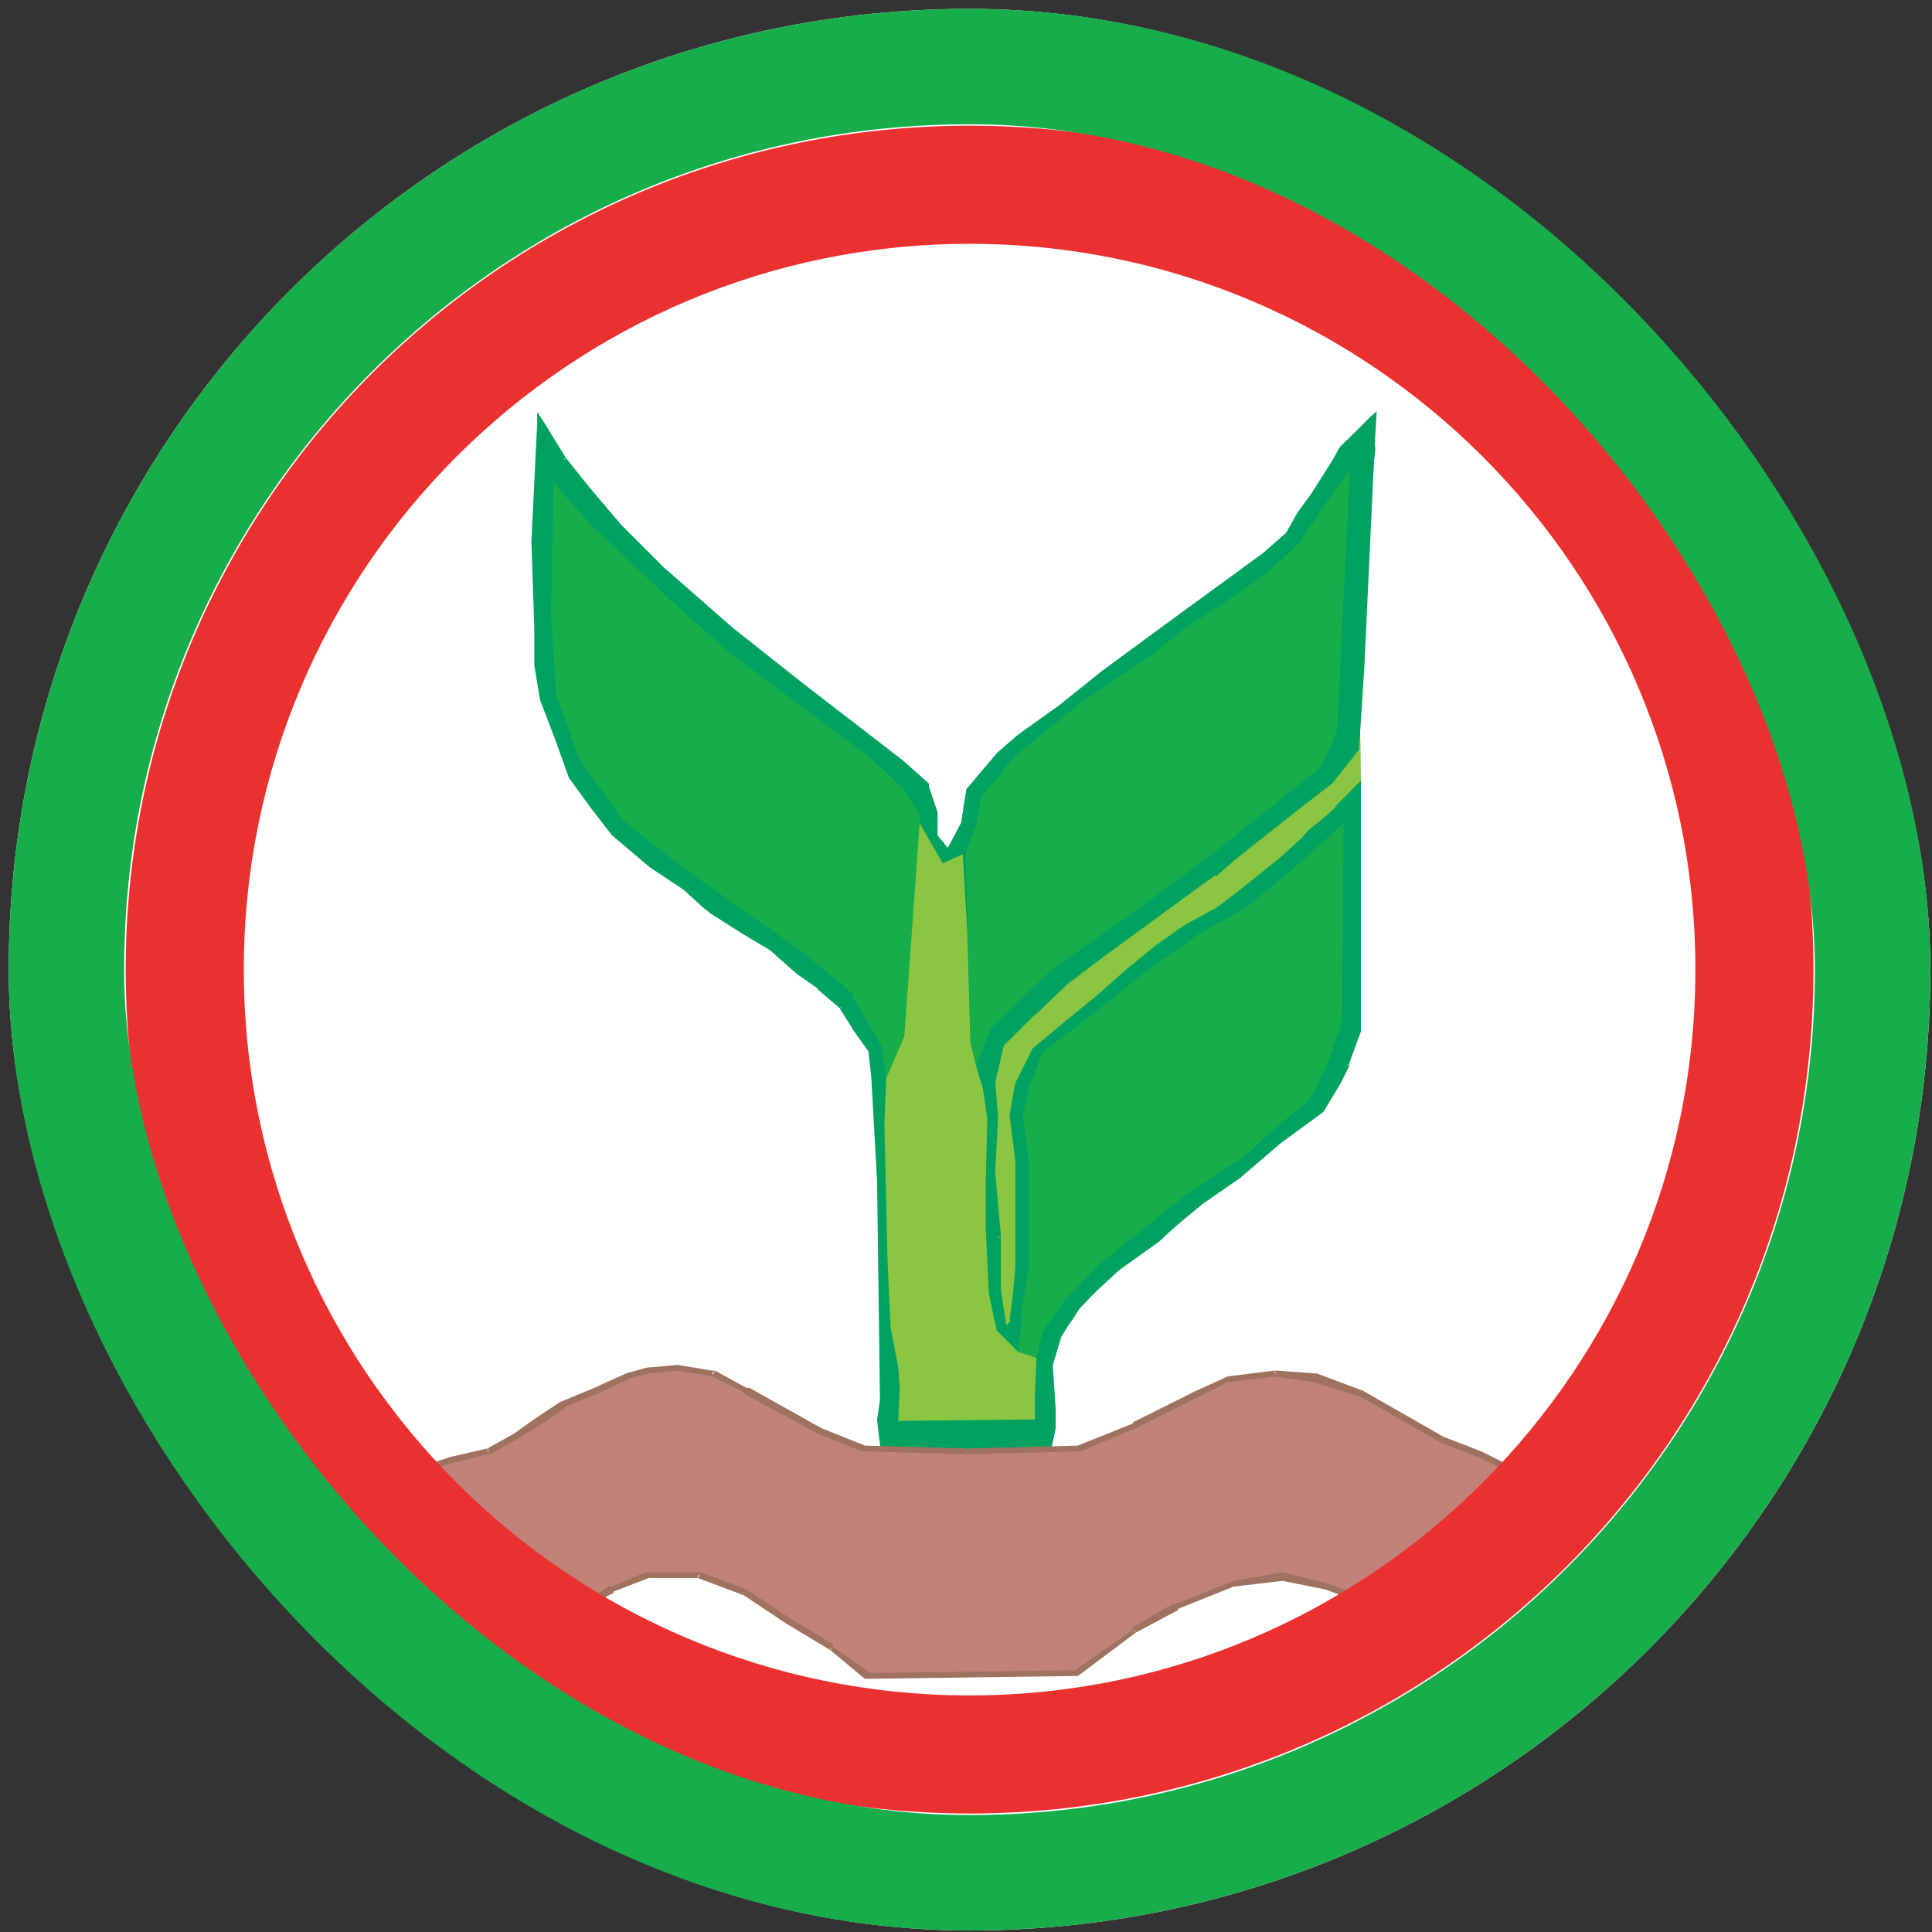
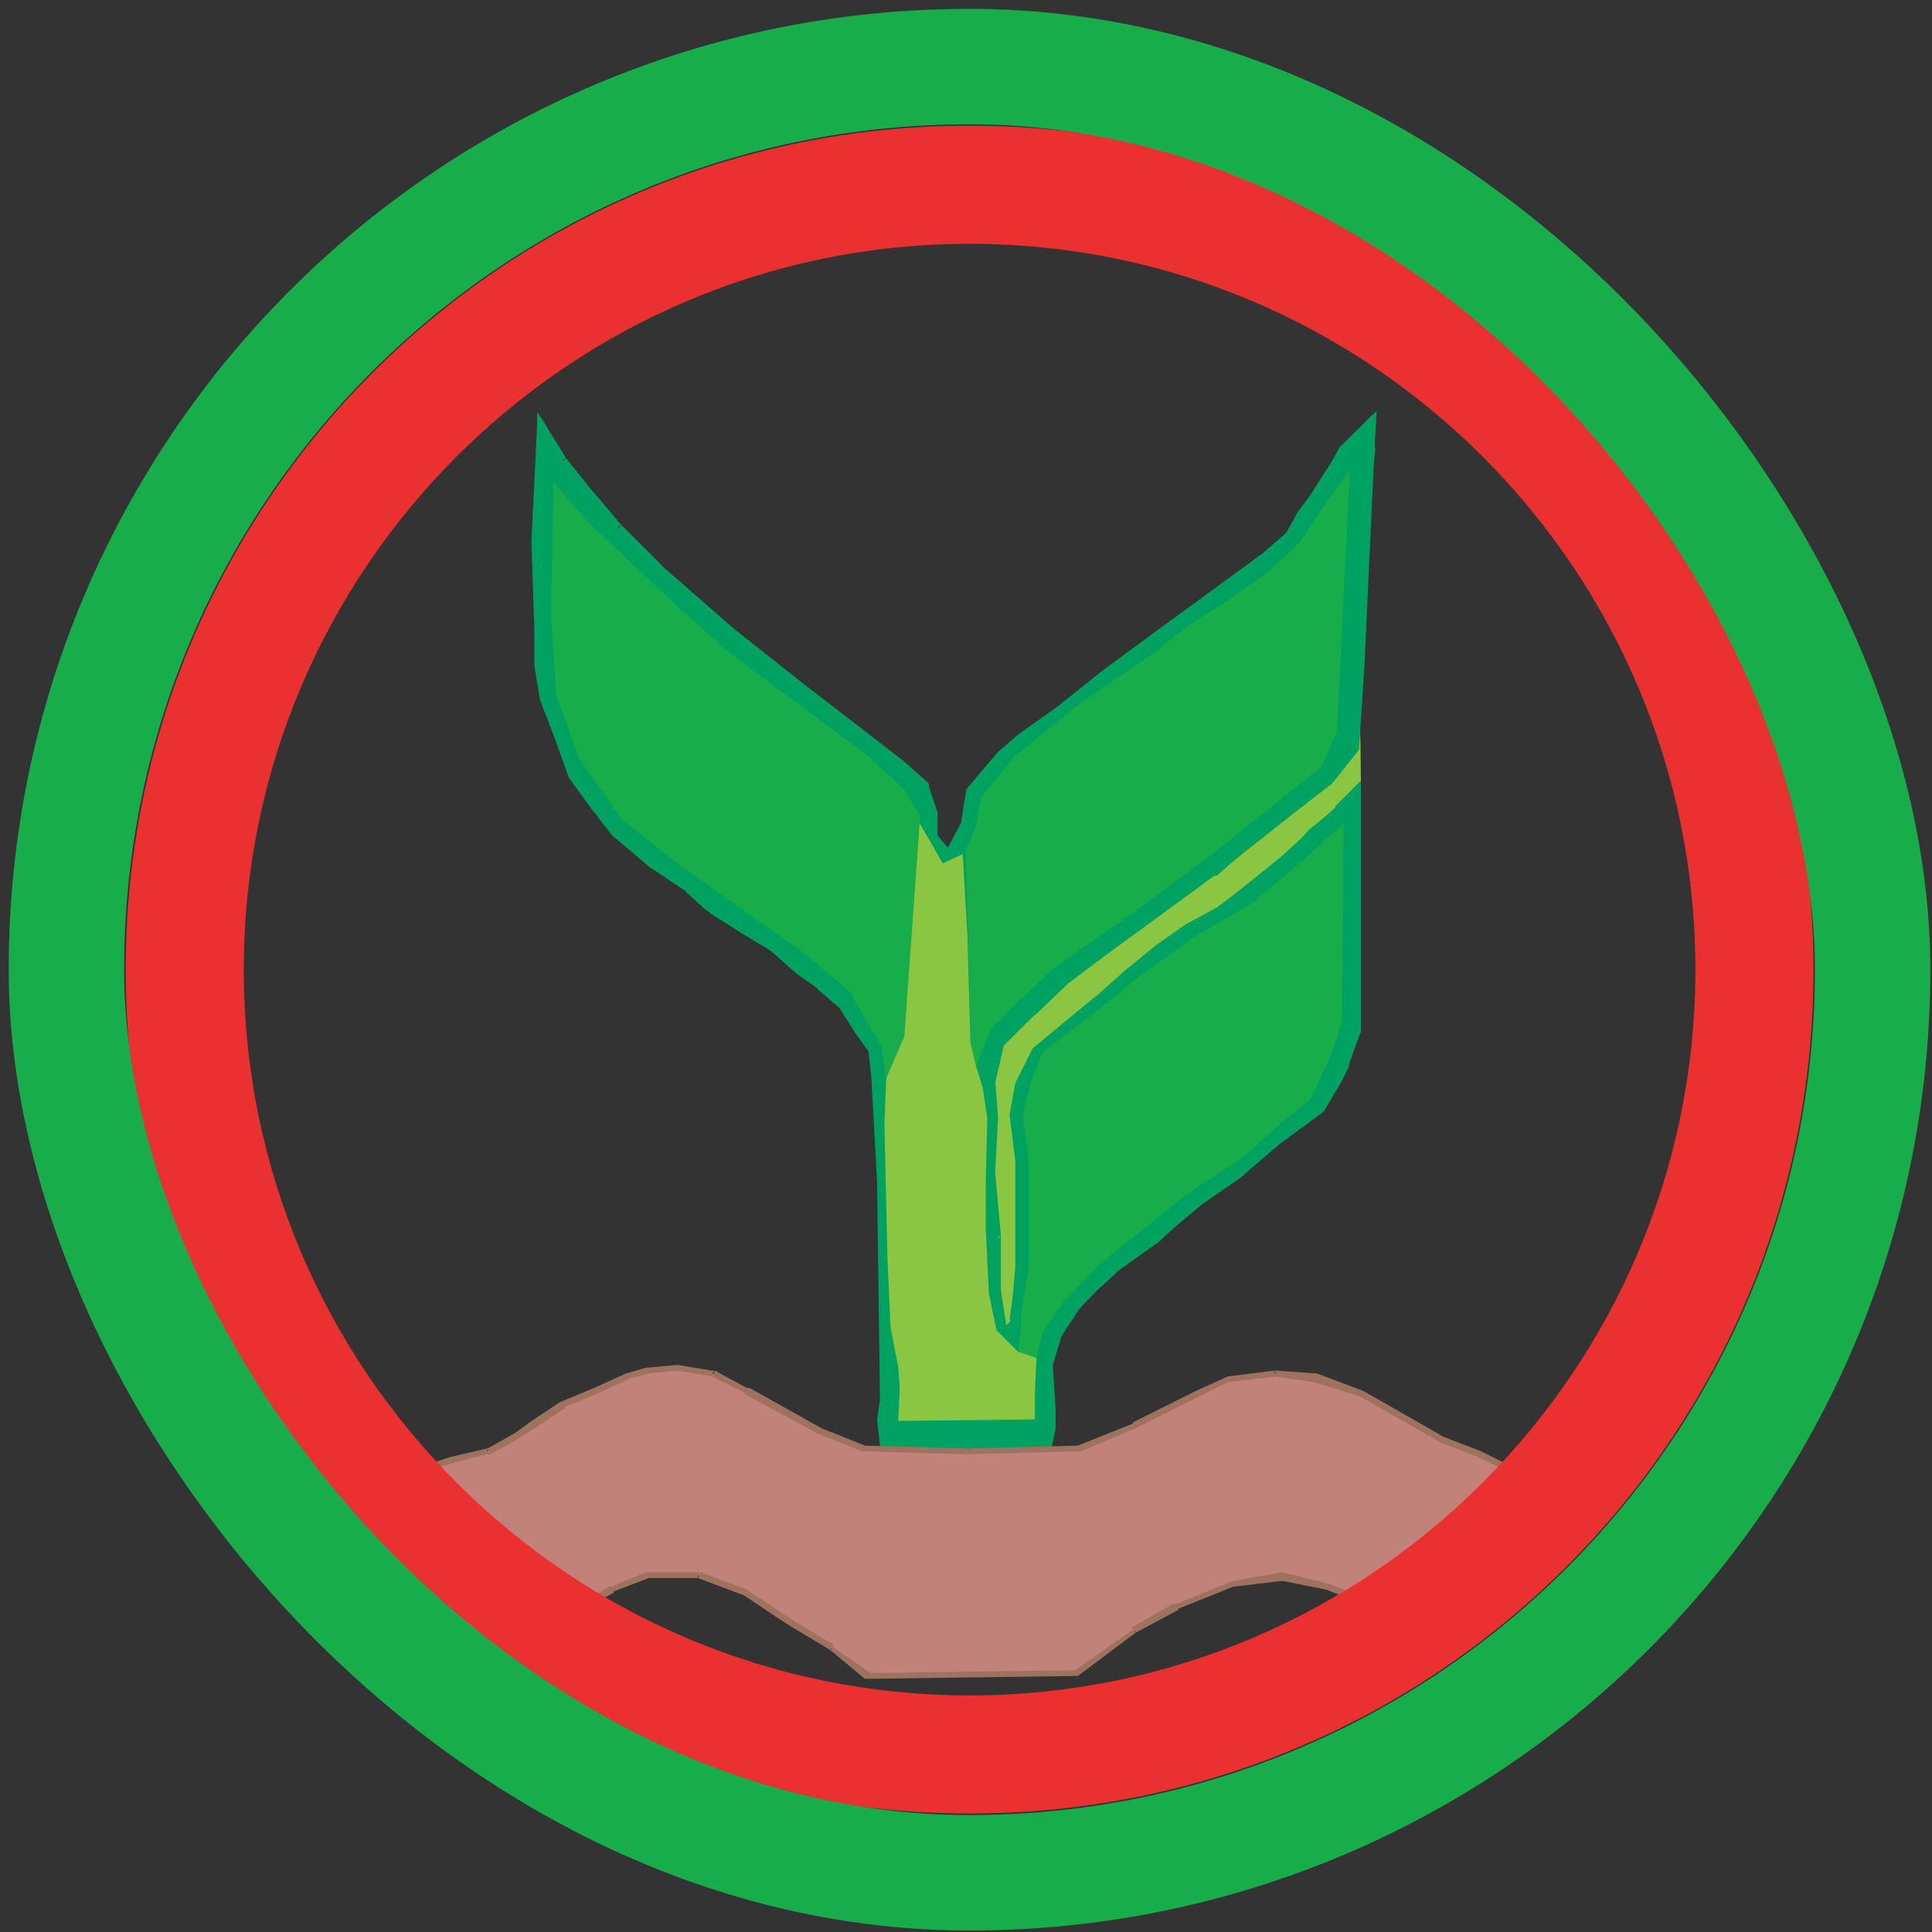
<svg xmlns="http://www.w3.org/2000/svg" width="86" height="86" viewBox="0 0 86 86" fill="none">
  <rect x="0" y="0" width="86" height="86" fill="#333333" stroke="none" />
  <g clip-path="url(#clip0_8639_114211)">
-     <path fill-rule="evenodd" clip-rule="evenodd" d="M-2.028 43.16C-2.028 18.204 18.203 -2.027 43.159 -2.027C68.116 -2.027 88.347 18.204 88.347 43.16C88.347 68.117 68.116 88.348 43.159 88.348C18.203 88.348 -2.028 68.117 -2.028 43.16Z" fill="white" />
    <path d="M60.45 35.263L58.853 36.994L57.245 38.34L55.093 40.276L53.315 41.026L51.604 42.314L50.033 43.558L48.049 44.993L46.613 46.361L45.93 47.25L45.245 48.686L45.452 50.327L45.52 52.24L45.655 54.839L45.066 57.827L45.11 59.01L44.809 59.108L44.084 58.054L43.879 54.702L44.016 50.942L43.879 47.045L45.383 44.515L49.828 41.096L53.93 38.087L57.69 35.08L59.468 32.754L60.494 30.635L60.562 33.232L60.578 34.75L60.45 35.263Z" fill="#8AC641" />
    <path fill-rule="evenodd" clip-rule="evenodd" d="M24.039 18.852L23.782 24.108L23.91 27.954V29.621L24.167 31.161L24.808 32.699L25.449 34.494L26.474 35.904L27.374 37.058L29.04 38.468L30.577 39.494L31.733 40.52L33.015 41.417L34.425 42.186L35.45 43.212L36.861 44.109L37.502 44.75L38.143 45.776L38.784 46.673L38.912 47.955L39.168 52.571L39.297 62.314L39.168 63.211L39.425 65.391H46.476L46.732 63.596V60.776L46.989 59.494L47.63 58.596L48.014 57.955L49.809 56.417L51.604 55.135L53.527 53.468L55.065 52.314L56.989 50.776L58.783 49.366L59.553 48.212L59.937 47.314L60.45 45.776L60.322 35.135L59.553 36.031L58.399 37.058L57.245 38.212L55.835 39.366L54.296 40.52L52.886 41.289L51.604 42.186L50.194 43.34L48.912 44.366L47.63 45.52L46.091 46.801L45.322 48.212L45.066 49.622L45.322 51.673V54.237L45.45 56.417L45.194 57.827L45.066 58.853L44.681 59.237L44.425 57.442V55.135L44.168 52.186L44.296 49.75L44.168 48.084L44.553 46.417L45.578 45.391L47.502 43.596L51.476 40.648L54.04 38.853L56.219 37.058L57.63 35.904L58.655 35.263L59.168 34.751L59.681 34.108L59.937 33.468L60.194 32.699L60.322 31.802L60.706 23.98V22.569L60.963 21.159L61.091 20.005L60.963 18.852L59.937 19.877L59.424 20.646L58.911 21.672L58.142 22.828L57.373 23.852L56.347 24.749L51.604 28.21L49.168 30.007L47.117 31.545L45.45 32.699L43.784 34.366L43.143 35.263L43.014 36.031L42.886 36.802L42.245 38.082L41.604 37.315V36.161L41.22 35.007L40.194 33.979L35.579 30.518L32.502 28.084L29.425 25.392L27.5 23.467L26.09 21.8L25.064 20.518L24.039 18.852Z" fill="#00A262" />
    <path d="M24.168 18.851L23.912 24.107H23.655L23.912 18.851H24.168ZM23.655 24.107H23.784H23.655ZM23.912 24.107L24.04 27.953H23.784L23.655 24.107H23.912ZM23.784 27.953H23.912H23.784ZM24.04 27.953L24.168 29.62H23.784V27.953H24.04ZM23.784 29.62H23.912H23.784ZM24.04 29.493L24.424 31.032L24.04 31.16L23.784 29.62L24.04 29.493ZM24.04 31.16H24.168H24.04ZM24.424 31.032L24.937 32.698L24.681 32.827L24.04 31.16L24.424 31.032ZM24.681 32.827L24.809 32.698L24.681 32.827ZM24.937 32.698L25.58 34.493L25.322 34.621L24.681 32.827L24.937 32.698ZM25.322 34.621L25.45 34.493L25.322 34.621ZM25.58 34.493L26.606 35.904L26.348 36.03L25.322 34.621L25.58 34.493ZM26.606 35.904L27.501 36.929L27.245 37.185L26.348 36.03L26.606 35.904ZM27.245 37.185L27.375 37.057L27.245 37.185ZM27.375 36.929L29.042 38.339L28.912 38.596L27.245 37.185L27.375 36.929ZM28.912 38.596L29.042 38.468L28.912 38.596ZM29.042 38.339L30.578 39.365L30.452 39.621L28.912 38.596L29.042 38.339ZM30.578 39.365V39.493V39.365ZM30.578 39.365L31.862 40.391L31.604 40.647L30.452 39.493L30.578 39.365ZM31.604 40.647L31.734 40.519L31.604 40.647ZM31.862 40.391L33.144 41.288L33.016 41.544L31.604 40.647L31.862 40.391ZM33.144 41.288L34.426 42.057L34.296 42.314L33.016 41.544L33.144 41.288ZM34.426 42.057V42.185V42.057ZM34.426 42.057L35.58 43.083L35.452 43.339L34.296 42.314L34.426 42.057ZM35.452 43.339V43.211V43.339ZM35.58 43.083L36.862 43.98L36.734 44.237L35.452 43.339L35.58 43.083ZM36.862 43.98H36.99L36.862 44.108V43.98ZM36.99 43.98L37.631 44.749L37.503 44.878L36.734 44.237L36.99 43.98ZM37.631 44.749H37.503H37.631ZM37.631 44.749L38.272 45.775L38.016 45.903L37.375 44.878L37.631 44.749ZM38.016 45.903L38.144 45.775L38.016 45.903ZM38.272 45.775L38.913 46.672L38.657 46.801L38.016 45.903L38.272 45.775ZM38.913 46.672H38.785H38.913ZM38.913 46.672L39.041 47.955H38.785L38.657 46.801L38.913 46.672ZM39.041 47.955H38.913H39.041ZM39.041 47.955L39.426 52.57H39.041L38.785 47.955H39.041ZM39.426 52.57H39.17H39.426ZM39.426 52.57V62.313H39.17L39.041 52.57H39.426ZM39.426 62.313H39.298H39.426ZM39.426 62.313V63.211H39.041L39.17 62.313H39.426ZM39.041 63.211H39.17H39.041ZM39.426 63.211L39.554 65.39H39.298L39.041 63.211H39.426ZM39.426 65.518H39.298V65.39H39.426V65.518ZM39.426 65.262H46.477V65.518H39.426V65.262ZM46.605 65.39V65.518H46.477V65.39H46.605ZM46.349 65.262L46.605 63.595H46.99L46.605 65.39L46.349 65.262ZM46.99 63.595H46.733H46.99ZM46.605 63.595V62.698H46.99V63.595H46.605ZM46.99 62.698H46.733H46.99ZM46.605 62.698V60.775H46.862L46.99 62.698H46.605ZM46.605 60.775H46.733H46.605ZM46.605 60.775L46.862 59.364L47.246 59.493L46.862 60.775H46.605ZM46.862 59.364H46.99V59.493L46.862 59.364ZM46.99 59.364L47.503 58.595L47.759 58.724L47.118 59.493L46.99 59.364ZM47.503 58.595H47.631H47.503ZM47.503 58.595L47.887 57.954L48.144 58.083L47.759 58.724L47.503 58.595ZM47.887 57.954V57.826L48.016 57.954H47.887ZM47.887 57.826L49.682 56.416L49.81 56.544L48.144 58.083L47.887 57.826ZM49.682 56.416H49.81H49.682ZM49.682 56.416L51.477 55.006L51.605 55.262L49.81 56.544L49.682 56.416ZM51.605 55.262V55.134V55.262ZM51.477 55.006L53.4 53.339L53.528 53.467L51.605 55.262L51.477 55.006ZM53.4 53.339L53.528 53.467L53.4 53.339ZM53.4 53.339L54.938 52.185L55.195 52.442L53.528 53.595L53.4 53.339ZM55.195 52.442L55.067 52.313L55.195 52.442ZM54.938 52.313L56.861 50.775L56.99 50.903L55.195 52.442L54.938 52.313ZM56.861 50.775H56.99H56.861ZM56.861 50.775L58.656 49.236L58.913 49.493L56.99 50.903L56.861 50.775ZM58.913 49.493L58.785 49.365L58.913 49.493ZM58.656 49.365L59.426 48.083L59.682 48.211L58.913 49.493L58.656 49.365ZM59.682 48.211H59.554H59.682ZM59.426 48.083L59.81 47.313L60.067 47.442L59.682 48.211L59.426 48.083ZM60.067 47.313V47.442L59.938 47.313H60.067ZM59.81 47.313L60.323 45.775L60.579 45.903L60.067 47.313H59.81ZM60.579 45.775V45.903L60.451 45.775H60.579ZM60.323 45.775L60.195 35.134H60.579V45.775H60.323ZM60.323 35.006L60.579 34.75V35.134H60.323V35.006ZM60.451 35.262L59.682 36.16L59.426 35.904L60.323 35.006L60.451 35.262ZM59.682 36.16L59.554 36.03L59.682 36.16ZM59.682 36.16L58.528 37.057L58.272 36.929L59.554 35.904L59.682 36.16ZM58.272 36.929L58.4 37.057L58.272 36.929ZM58.528 37.057L57.246 38.339L57.118 38.211L58.272 36.929L58.528 37.057ZM57.246 38.339V38.211V38.339ZM57.246 38.339L55.836 39.365L55.708 39.237L57.118 38.081L57.246 38.339ZM55.708 39.237L55.836 39.365L55.708 39.237ZM55.836 39.365L54.426 40.647L54.169 40.391L55.708 39.237L55.836 39.365ZM54.426 40.647H54.297V40.519L54.426 40.647ZM54.297 40.647L53.016 41.416L52.759 41.16L54.169 40.391L54.297 40.647ZM52.759 41.16L52.887 41.288L52.759 41.16ZM53.016 41.416L51.605 42.314L51.477 42.057L52.759 41.16L53.016 41.416ZM51.477 42.057L51.605 42.185L51.477 42.057ZM51.605 42.314L50.195 43.467L50.067 43.211L51.477 42.057L51.605 42.314ZM50.067 43.211L50.195 43.339L50.067 43.211ZM50.323 43.467L49.041 44.493L48.913 44.237L50.067 43.211L50.323 43.467ZM48.913 44.237V44.365V44.237ZM49.041 44.493L47.631 45.647L47.503 45.39L48.913 44.237L49.041 44.493ZM47.503 45.39L47.631 45.519L47.503 45.39ZM47.631 45.647L46.221 46.929L45.964 46.672L47.503 45.39L47.631 45.647ZM45.964 46.672L46.093 46.801L45.964 46.672ZM46.221 46.929L45.452 48.339L45.195 48.211L45.964 46.672L46.221 46.929ZM45.195 48.211H45.323H45.195ZM45.452 48.339L45.323 49.621H44.939L45.195 48.211L45.452 48.339ZM44.939 49.621H45.067H44.939ZM45.323 49.621L45.452 51.672H45.195L44.939 49.621H45.323ZM45.452 51.672H45.323H45.452ZM45.452 51.672V54.236H45.195V51.672H45.452ZM45.195 54.236H45.323H45.195ZM45.452 54.236L45.58 56.416H45.195V54.236H45.452ZM45.58 56.416V56.544L45.452 56.416H45.58ZM45.58 56.544L45.452 57.826H45.067L45.195 56.416L45.58 56.544ZM45.452 57.826H45.195H45.452ZM45.452 57.826L45.323 58.852L44.939 58.724L45.067 57.826H45.452ZM45.323 58.852H45.067H45.323ZM45.195 58.852L44.81 59.236L44.682 59.108L45.067 58.724L45.195 58.852ZM44.81 59.236L44.682 59.493L44.554 59.236H44.81ZM44.554 59.236L44.298 57.441H44.554L44.81 59.108L44.554 59.236ZM44.298 57.441H44.426H44.298ZM44.298 57.441V55.134H44.554V57.441H44.298ZM44.554 55.006V55.134H44.426L44.554 55.006ZM44.298 55.134L44.041 52.185H44.298L44.554 55.006L44.298 55.134ZM44.041 52.185H44.169H44.041ZM44.041 52.185L44.169 49.749H44.426L44.298 52.185H44.041ZM44.426 49.749H44.298H44.426ZM44.169 49.749L44.041 48.083H44.298L44.426 49.749H44.169ZM44.041 48.083H44.169H44.041ZM44.041 48.083L44.426 46.416L44.682 46.544L44.298 48.211L44.041 48.083ZM44.426 46.416H44.554H44.426ZM44.426 46.416L45.452 45.262L45.708 45.519L44.682 46.544L44.426 46.416ZM45.452 45.262L45.58 45.39L45.452 45.262ZM45.452 45.262L47.375 43.467L47.631 43.596L45.708 45.519L45.452 45.262ZM47.375 43.467L47.503 43.596L47.375 43.467ZM47.375 43.467L51.349 40.647L51.477 40.775L47.631 43.724L47.375 43.467ZM51.349 40.647H51.477H51.349ZM51.349 40.647L53.913 38.724L54.041 38.98L51.477 40.775L51.349 40.647ZM54.169 38.98H54.041V38.852L54.169 38.98ZM53.913 38.724L56.221 36.929L56.349 37.057L54.169 38.98L53.913 38.724ZM56.221 36.929V37.057V36.929ZM56.221 36.929L57.631 35.775L57.759 36.03L56.349 37.057L56.221 36.929ZM57.759 36.03L57.631 35.904L57.759 36.03ZM57.631 35.775L58.528 35.134L58.656 35.262L57.759 36.03L57.631 35.775ZM58.528 35.134L58.656 35.262L58.528 35.134ZM58.528 35.134L59.041 34.621L59.297 34.878L58.656 35.262L58.528 35.134ZM59.297 34.878L59.169 34.75L59.297 34.878ZM59.041 34.621L59.554 34.107L59.81 34.237L59.297 34.878L59.041 34.621ZM59.81 34.237L59.682 34.107L59.81 34.237ZM59.554 34.107L59.81 33.468L60.067 33.596L59.81 34.237L59.554 34.107ZM60.067 33.468V33.596L59.938 33.468H60.067ZM59.81 33.468L60.067 32.698H60.451L60.067 33.468H59.81ZM60.451 32.698H60.195H60.451ZM60.067 32.698L60.195 31.801H60.451V32.698H60.067ZM60.451 31.801H60.323H60.451ZM60.195 31.801L60.451 23.979H60.836L60.451 31.801H60.195ZM60.451 23.979H60.708H60.451ZM60.451 23.979L60.579 22.569H60.836V23.979H60.451ZM60.579 22.569H60.708H60.579ZM60.579 22.569L60.836 21.158H61.092L60.836 22.569H60.579ZM61.092 21.158H60.964H61.092ZM60.836 21.158L60.964 20.005H61.22L61.092 21.158H60.836ZM61.22 20.005H61.092H61.22ZM60.964 20.005L60.836 18.851H61.092L61.22 20.005H60.964ZM60.836 18.723L61.092 18.466V18.851H60.964L60.836 18.723ZM61.092 18.979L60.067 20.005L59.938 19.748L60.836 18.723L61.092 18.979ZM59.81 19.876V19.748H59.938V19.876H59.81ZM60.067 20.005L59.554 20.774L59.297 20.517L59.81 19.876L60.067 20.005ZM59.297 20.517L59.426 20.645L59.297 20.517ZM59.554 20.645L59.041 21.671L58.785 21.543L59.297 20.517L59.554 20.645ZM59.041 21.671H58.913H59.041ZM59.041 21.671L58.272 22.953L58.015 22.697L58.785 21.543L59.041 21.671ZM58.272 22.953L58.144 22.827L58.272 22.953ZM58.272 22.953L57.502 23.851L57.246 23.722L58.144 22.697L58.272 22.953ZM57.502 23.851V23.979L57.374 23.851H57.502ZM57.502 23.979L56.477 24.878L56.221 24.62L57.246 23.722L57.502 23.979ZM56.477 24.878L56.349 24.748L56.477 24.878ZM56.477 24.878L51.605 28.338L51.477 28.083L56.221 24.62L56.477 24.878ZM51.605 28.338V28.209V28.338ZM51.605 28.338L49.169 30.134L49.041 29.876L51.477 28.083L51.605 28.338ZM49.041 29.876L49.169 30.006L49.041 29.876ZM49.169 30.134L47.246 31.671L47.118 31.416L49.041 29.876L49.169 30.134ZM47.246 31.671L47.118 31.545L47.246 31.671ZM47.246 31.671L45.58 32.827L45.323 32.698L47.118 31.416L47.246 31.671ZM45.323 32.698H45.452H45.323ZM45.58 32.827L44.682 33.722L44.426 33.468L45.323 32.698L45.58 32.827ZM44.426 33.468L44.554 33.596L44.426 33.468ZM44.682 33.722L43.785 34.493L43.657 34.365L44.426 33.468L44.682 33.722ZM43.657 34.365H43.785H43.657ZM43.913 34.493L43.272 35.391L43.016 35.134L43.657 34.365L43.913 34.493ZM43.016 35.262V35.134L43.144 35.262H43.016ZM43.4 35.262L43.144 36.03L42.888 35.904L43.016 35.262H43.4ZM42.888 36.03V35.904L43.016 36.03H42.888ZM43.144 36.03V36.929L42.759 36.801L42.888 36.03H43.144ZM43.144 36.929H43.016L42.888 36.801L43.144 36.929ZM43.016 36.929L42.375 38.081L42.118 37.955L42.759 36.801L43.016 36.929ZM42.375 38.081L42.246 38.339L42.118 38.081H42.375ZM42.118 38.081L41.477 37.314L41.734 37.185L42.375 37.955L42.118 38.081ZM41.477 37.314H41.605H41.477ZM41.477 37.314L41.349 36.16H41.734V37.314H41.477ZM41.734 36.16H41.605H41.734ZM41.349 36.288L41.093 35.006H41.349L41.734 36.16L41.349 36.288ZM41.349 34.878V35.006H41.221L41.349 34.878ZM41.093 35.134L40.067 34.107L40.195 33.852L41.349 34.878L41.093 35.134ZM40.195 33.852V33.979V33.852ZM40.067 34.107L35.452 30.647L35.708 30.391L40.195 33.852L40.067 34.107ZM35.452 30.647L35.58 30.517L35.452 30.647ZM35.452 30.647L32.375 28.209L32.629 27.953L35.708 30.391L35.452 30.647ZM32.375 28.209L32.503 28.083L32.375 28.209ZM32.375 28.209L29.296 25.517L29.553 25.261L32.629 27.953L32.375 28.209ZM29.296 25.517L29.426 25.391L29.296 25.517ZM29.296 25.517L27.501 23.594L27.631 23.338L29.553 25.261L29.296 25.517ZM27.501 23.594H27.375L27.501 23.466V23.594ZM27.375 23.594L26.091 21.928L26.219 21.671L27.631 23.338L27.375 23.594ZM26.219 21.671L26.091 21.799L26.219 21.671ZM26.091 21.928L24.937 20.645L25.194 20.389L26.219 21.671L26.091 21.928ZM24.937 20.645V20.517H25.066L24.937 20.645ZM24.937 20.517L23.912 18.979L24.168 18.723L25.194 20.389L24.937 20.517ZM23.912 18.851V18.338L24.168 18.723L24.04 18.851H23.912Z" fill="#00A262" />
    <path fill-rule="evenodd" clip-rule="evenodd" d="M18.495 65.499L20.162 64.986L21.7 64.602L22.854 63.961L23.88 63.32L25.033 62.55L27.854 61.268L28.751 61.012L30.162 60.884L31.7 61.14L33.238 61.909L36.572 63.704L38.367 64.474L43.11 64.602L48.11 64.474L50.548 63.448L53.366 62.038L54.65 61.397L56.83 61.14L58.624 61.268L60.676 62.038L62.47 63.063L64.137 64.089L65.804 64.73L67.47 65.499L61.06 71.396L59.137 70.627L57.086 70.114L54.906 70.499L52.342 71.525L50.548 72.55L47.982 74.473L38.623 74.601L36.956 73.319L35.033 72.166L33.11 70.884L31.059 70.114H28.751L27.213 70.755L25.674 71.781L22.213 69.602L18.495 65.499Z" fill="#C18279" />
    <path d="M18.496 65.371L20.034 64.858L20.162 65.115L18.624 65.628L18.496 65.371ZM20.034 64.858L21.701 64.474V64.73L20.162 65.115L20.034 64.858ZM21.829 64.73H21.701V64.602L21.829 64.73ZM21.701 64.474L22.855 63.833L22.983 64.089L21.829 64.73L21.701 64.474ZM22.983 64.089L22.855 63.961L22.983 64.089ZM22.855 63.833L23.752 63.192L24.008 63.448L22.983 64.089L22.855 63.833ZM24.008 63.448L23.88 63.32L24.008 63.448ZM23.752 63.192L24.906 62.422L25.162 62.679L24.008 63.448L23.752 63.192ZM24.906 62.422L25.034 62.551L24.906 62.422ZM24.906 62.422L26.444 61.782L26.572 62.038L25.034 62.679L24.906 62.422ZM26.444 61.782V61.91V61.782ZM26.444 61.782L27.854 61.141L27.983 61.397L26.572 62.038L26.444 61.782ZM27.854 61.141V61.269V61.141ZM27.854 61.141L28.752 60.884L28.88 61.141L27.854 61.397V61.141ZM28.752 60.884V61.012V60.884ZM28.752 60.884L30.162 60.756V61.012L28.752 61.141V60.884ZM30.162 60.756V60.884V60.756ZM30.162 60.756L31.701 61.012V61.269L30.162 61.012V60.756ZM31.701 61.012H31.829L31.701 61.141V61.012ZM31.829 61.012L33.239 61.782V62.038L31.701 61.269L31.829 61.012ZM33.239 61.782H33.367L33.239 61.91V61.782ZM33.367 61.782L36.572 63.576L36.444 63.833L33.111 62.038L33.367 61.782ZM36.444 63.833L36.572 63.705L36.444 63.833ZM36.572 63.576L38.495 64.346L38.367 64.602L36.444 63.833L36.572 63.576ZM38.367 64.602V64.474V64.602ZM38.367 64.346L43.111 64.474L42.982 64.73L38.367 64.602V64.346ZM43.111 64.73H42.982L43.111 64.602V64.73ZM43.111 64.474L48.11 64.346V64.602L43.111 64.73V64.474ZM48.11 64.602V64.474V64.602ZM47.982 64.346L50.548 63.32V63.576L48.11 64.602L47.982 64.346ZM50.548 63.576V63.448V63.576ZM50.418 63.32L53.24 61.91L53.367 62.166L50.548 63.576L50.418 63.32ZM53.24 61.91L53.367 62.038L53.24 61.91ZM53.24 61.91L54.651 61.269V61.525L53.367 62.166L53.24 61.91ZM54.651 61.269V61.397V61.269ZM54.651 61.269L56.702 61.012L56.83 61.269L54.651 61.525V61.269ZM56.702 61.012H56.83V61.141L56.702 61.012ZM56.83 61.012L58.625 61.141L58.497 61.525L56.702 61.269L56.83 61.012ZM58.625 61.141V61.269V61.141ZM58.625 61.141L60.676 61.91L60.548 62.166L58.497 61.525L58.625 61.141ZM60.676 61.91V62.038V61.91ZM60.676 61.91L62.471 62.935L62.343 63.192L60.548 62.166L60.676 61.91ZM62.343 63.192L62.471 63.063L62.343 63.192ZM62.471 62.935L64.266 63.961L64.138 64.217L62.343 63.192L62.471 62.935ZM64.138 64.217V64.089V64.217ZM64.266 63.961L65.932 64.602L65.804 64.858L64.138 64.217L64.266 63.961ZM65.932 64.602L65.804 64.73L65.932 64.602ZM65.932 64.602L67.471 65.371L67.343 65.628L65.804 64.858L65.932 64.602ZM67.471 65.371L67.727 65.499L67.599 65.628L67.471 65.499V65.371ZM67.599 65.628L61.189 71.525L61.061 71.269L67.343 65.371L67.599 65.628ZM61.189 71.525V71.653L61.061 71.525V71.397L61.189 71.525ZM61.061 71.525L59.01 70.756L59.138 70.499L61.189 71.269L61.061 71.525ZM59.138 70.499V70.627V70.499ZM59.01 70.756L57.086 70.371V69.986L59.138 70.499L59.01 70.756ZM57.086 69.986V70.115V69.986ZM57.086 70.371L54.907 70.627V70.371L57.086 69.986V70.371ZM54.907 70.371V70.499V70.371ZM54.907 70.627L52.343 71.653V71.397L54.907 70.371V70.627ZM52.213 71.397H52.343V71.525L52.213 71.397ZM52.471 71.653L50.548 72.679L50.418 72.422L52.213 71.397L52.471 71.653ZM50.418 72.55V72.422L50.548 72.55H50.418ZM50.548 72.679L47.982 74.602L47.856 74.345L50.418 72.55L50.548 72.679ZM47.982 74.602V74.474V74.602ZM47.982 74.602L38.623 74.73V74.474L47.982 74.345V74.602ZM38.623 74.73H38.495L38.623 74.602V74.73ZM38.495 74.73L36.957 73.448L37.085 73.32L38.752 74.474L38.495 74.73ZM37.085 73.192V73.32H36.957L37.085 73.192ZM36.957 73.448L35.034 72.294L35.162 72.038L37.085 73.192L36.957 73.448ZM35.034 72.294V72.166V72.294ZM35.034 72.294L33.111 71.012L33.239 70.756L35.162 72.038L35.034 72.294ZM33.239 70.756L33.111 70.884L33.239 70.756ZM33.111 71.012L31.059 70.243L31.188 69.986L33.239 70.756L33.111 71.012ZM31.059 69.986H31.188L31.059 70.115V69.986ZM31.059 70.243H28.752V69.986H31.059V70.243ZM28.752 69.986V70.115V69.986ZM28.88 70.243L27.213 70.884V70.627L28.752 69.986L28.88 70.243ZM27.085 70.627H27.213V70.756L27.085 70.627ZM27.342 70.884L25.675 71.781L25.547 71.653L27.085 70.627L27.342 70.884ZM25.675 71.781V71.909L25.547 71.781H25.675ZM25.547 71.781L22.085 69.73L22.213 69.474L25.675 71.653L25.547 71.781ZM22.085 69.73L22.213 69.602L22.085 69.73ZM22.085 69.73L18.367 65.628L18.624 65.371L22.213 69.474L22.085 69.73ZM18.367 65.628L18.239 65.371H18.496V65.499L18.367 65.628Z" fill="#9E725F" />
    <path d="M80.724 43.16C80.724 22.391 63.93 5.595 43.161 5.595C22.39 5.595 5.596 22.391 5.596 43.16C5.596 63.931 22.39 80.725 43.161 80.725C63.93 80.725 80.724 63.931 80.724 43.16ZM75.468 43.16C75.468 60.982 60.981 75.469 43.161 75.469C25.339 75.469 10.852 60.982 10.852 43.16C10.852 25.34 25.339 10.853 43.161 10.853C60.981 10.853 75.468 25.34 75.468 43.16Z" fill="#EA312F" />
    <path d="M60.086 20.902L58.72 22.838L57.808 24.206L56.44 25.461L54.845 26.6L52.907 27.853L51.312 29.107L48.121 31.272L45.158 33.666L44.246 34.805L43.676 35.49L43.447 36.743L42.993 37.882L43.22 46.658L43.447 47.455L44.132 45.746L46.867 43.123L50.286 40.732L53.705 38.224L57.123 35.49L58.834 34.122L59.517 32.527L60.086 20.902Z" fill="#18AD4B" />
    <path d="M24.642 21.471L26.237 23.295L28.288 25.231L30.226 27.055L32.393 28.992L34.671 30.701L38.66 33.665L40.255 35.146L40.94 36.285V37.54L40.255 47.34L39.116 46.199L37.977 44.263L35.81 42.439L32.733 40.274L30.341 38.564L27.721 36.513L25.783 33.778L24.757 30.928L24.528 27.397L24.642 21.471Z" fill="#18AD4B" />
    <path d="M59.812 36.651L57.76 38.498L55.639 40.276L53.248 41.644L50.786 43.42L48.392 45.336L46.409 46.84L45.863 48.276L45.521 49.644L45.793 51.625V56.413L45.453 58.259V59.08L45.315 60.173L46.136 60.448L46.409 59.285L47.367 57.916L48.938 56.276L50.991 54.635L52.768 53.199L55.367 51.49L56.87 50.122L58.308 48.959L59.128 47.25L59.606 45.882L59.742 45.267L59.812 36.651Z" fill="#18AD4B" />
    <path d="M39.983 63.25L46.068 63.182V61.951L46.137 60.448L45.317 60.173L44.359 59.215L44.018 57.574L43.881 54.702V52.516L43.949 49.779L43.743 48.413L43.447 47.455L43.198 46.429L43.06 41.574L42.855 38.02L41.967 38.43L40.941 36.651L40.256 47.342L39.505 46.635L39.368 50.054L39.505 56.07L39.641 59.08L39.983 60.858L40.051 61.814L39.983 63.25Z" fill="#8AC641" />
    <path d="M30.451 39.622L31.502 40.584L30.477 39.113L30.451 39.622Z" fill="#00A262" />
    <path d="M36.395 44.036L37.376 44.878L37.693 44.583L36.395 43.455V44.036Z" fill="#00A262" />
    <path d="M44.528 59.148L44.973 59.526L45.351 59.081L45.794 56.414L45.521 54.943L45.213 55.866L45.246 56.96L45.067 57.828L45.008 58.601L44.94 58.943L44.528 59.148Z" fill="#00A262" />
    <path d="M47.246 59.494L47.982 58.327L50.239 55.968L51.947 54.908L53.528 53.597L53.52 53.199L51.504 54.602L49.555 56.106L48.392 57.234L47.64 58.02L46.991 58.772L46.684 59.558L47.246 59.494Z" fill="#00A262" />
    <path d="M59.88 47.627L60.29 46.634L60.58 45.903L60.36 44.343L59.572 47.454L59.88 47.627Z" fill="#00A262" />
    <path d="M59.809 34.238L60.494 33.37L60.734 29.642L61.179 20.104L61.28 18.293L59.639 19.899L59.468 20.207L59.296 20.518L58.34 22.018L57.76 22.806L57.245 23.723L57.109 24.652L58.853 22.498L59.571 21.405L60.084 20.903L60.289 20.617L59.846 30.053L59.606 31.796L59.468 32.754L59.809 34.238Z" fill="#00A262" />
    <path d="M59.604 35.796L57.005 38.155L54.031 40.548V40.788L60.015 36.138L59.604 35.796Z" fill="#00A262" />
    <path d="M59.297 34.878L57.931 35.933L54.205 38.874L47.709 43.625L46.136 45.13L45.52 45.573L48.563 42.464L53.042 39.215L59.401 34.257L59.297 34.878Z" fill="#00A262" />
    <path d="M43.016 35.134L42.787 36.615L42.205 37.711L42.067 38.154L42.683 37.813L43.403 35.522L43.016 35.134Z" fill="#00A262" />
-     <path d="M24.631 19.795L25.383 20.82L27.708 23.487L27.435 23.727L24.29 20.24L24.631 19.795Z" fill="#00A262" />
    <path d="M40.939 36.651L40.254 46.131L39.503 46.635L40.34 47.497L41.109 46.644L40.939 36.651Z" fill="#8AC641" />
    <path d="M38.888 41.815L40.256 46.132L39.445 48.011L39.23 46.559L37.948 44.38L38.888 41.815Z" fill="#18AD4B" />
  </g>
  <rect x="2.956" y="2.963" width="80.401" height="80.401" rx="40.2" stroke="#18AD4B" stroke-width="5.138" />
  <defs>
    <clipPath id="clip0_8639_114211">
      <rect x="0.387" y="0.394" width="85.539" height="85.539" rx="42.77" fill="white" />
    </clipPath>
  </defs>
</svg>